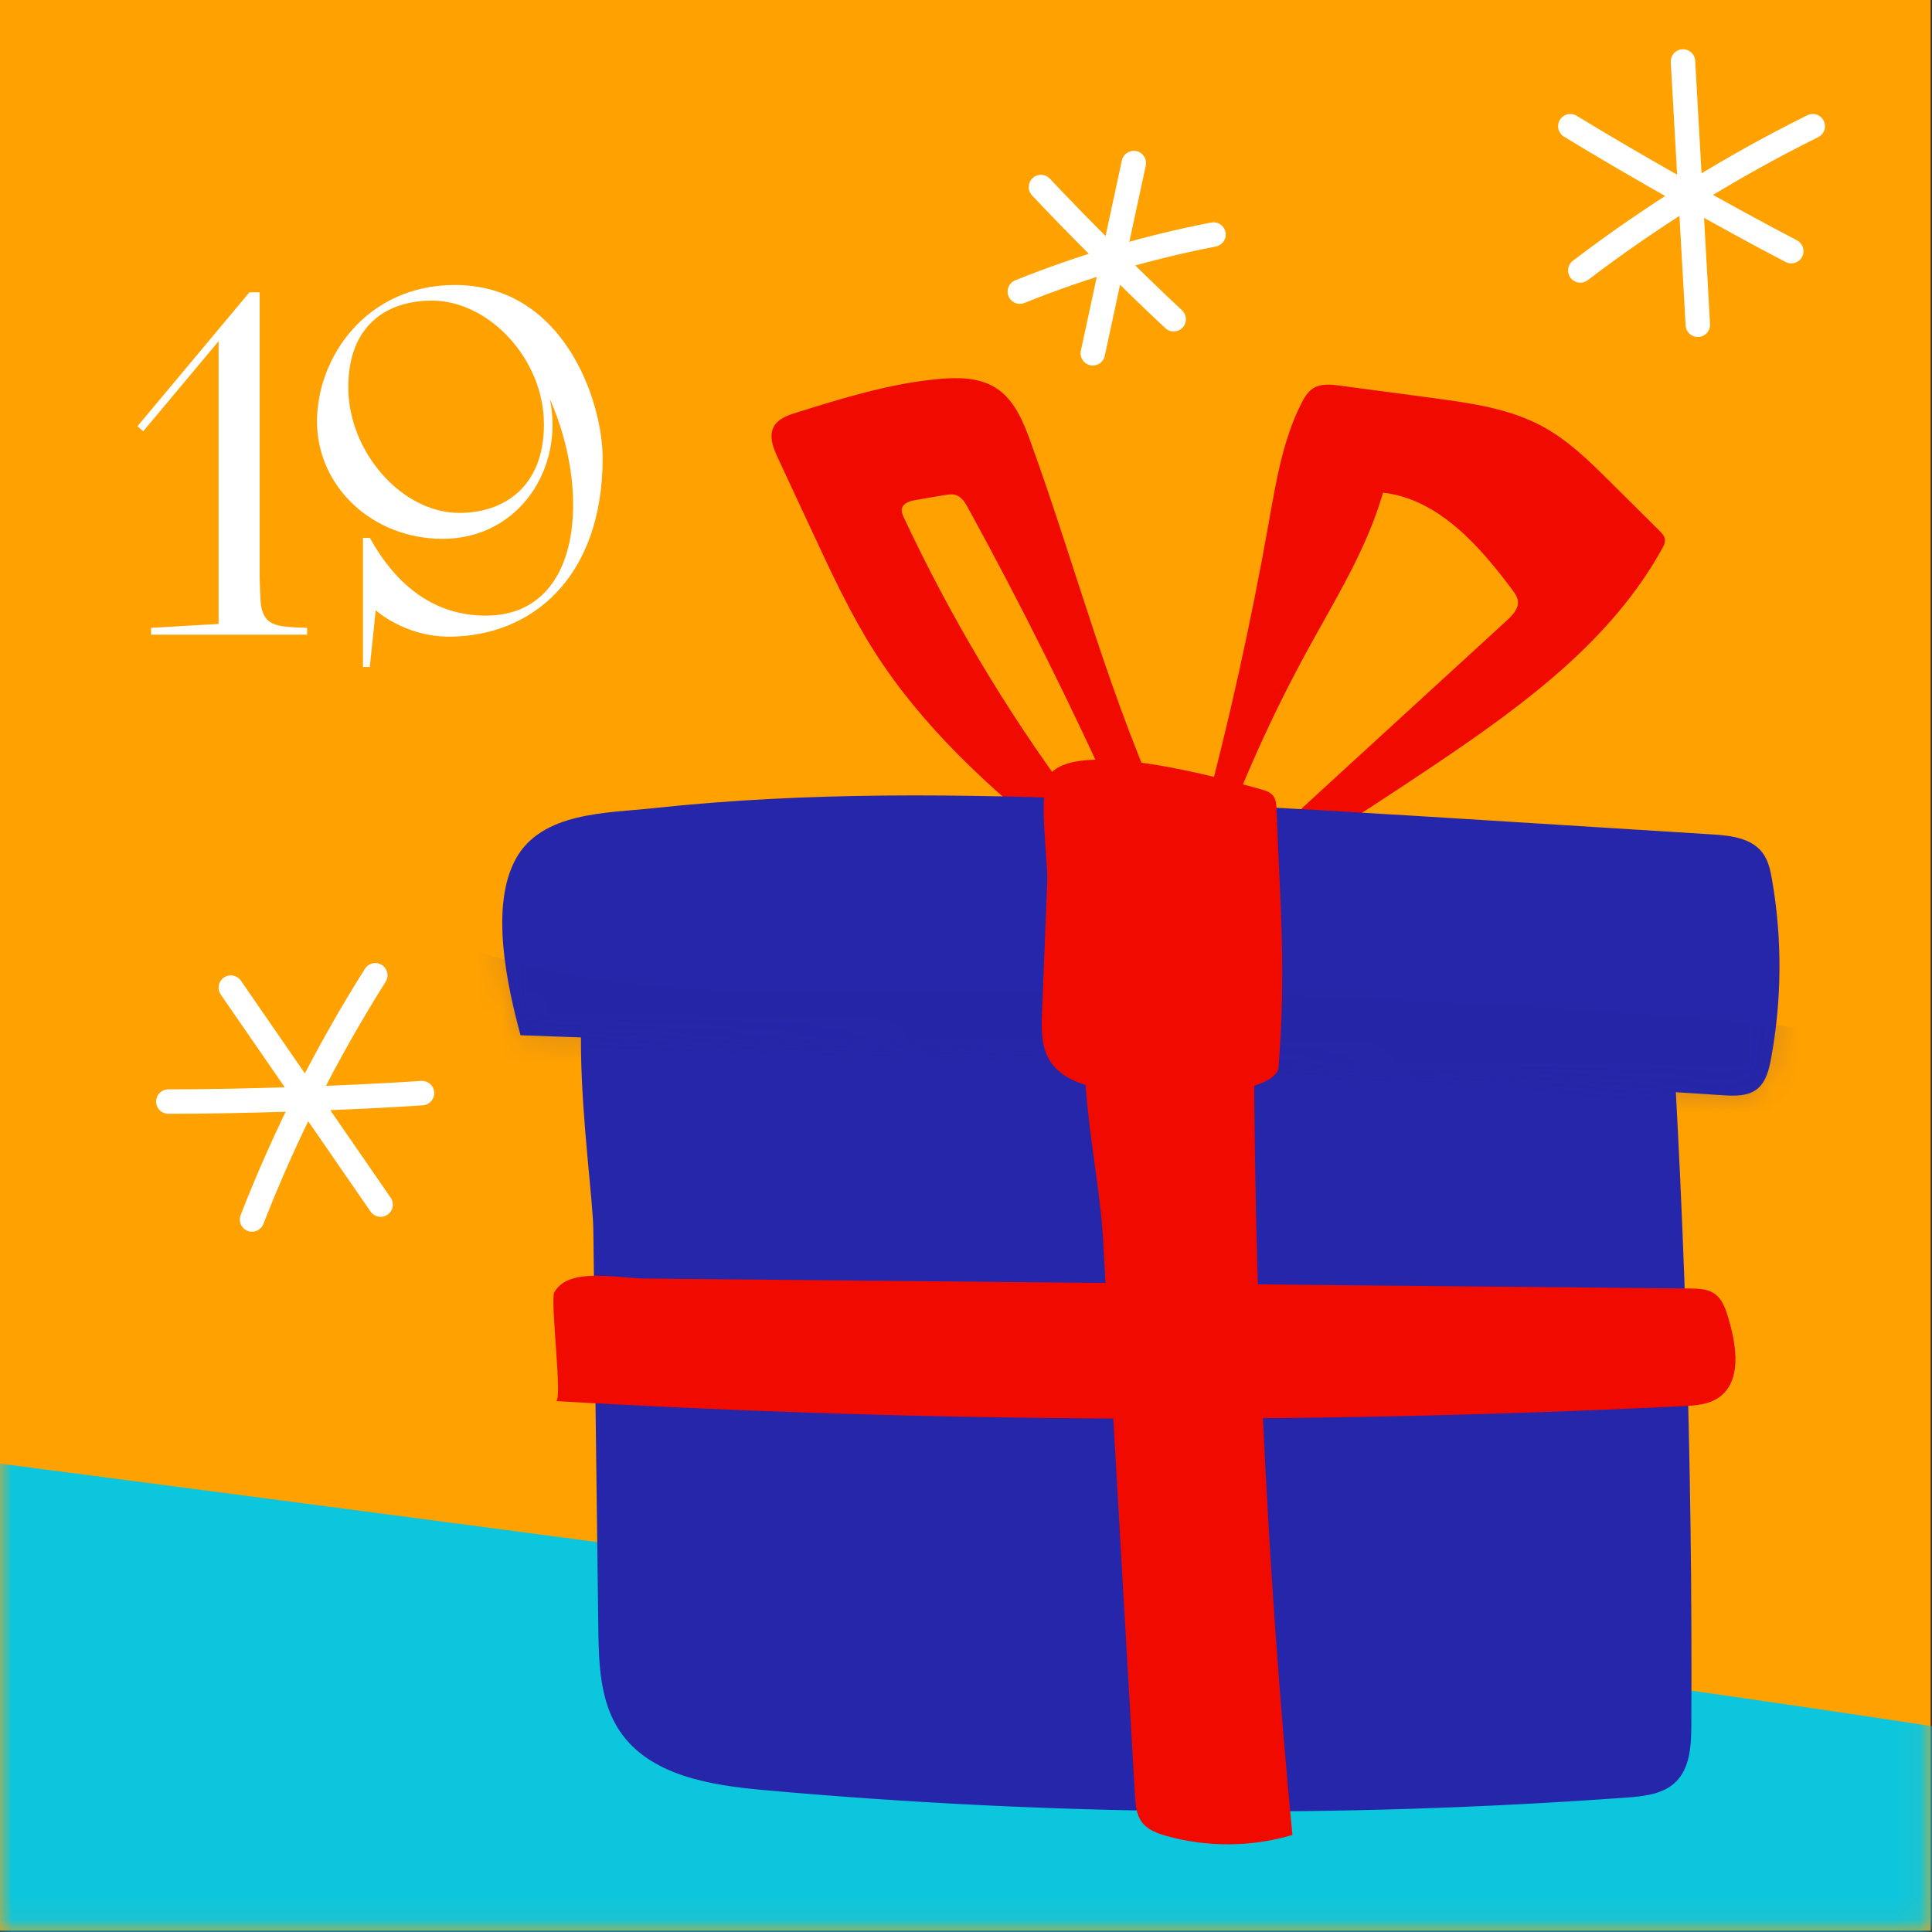
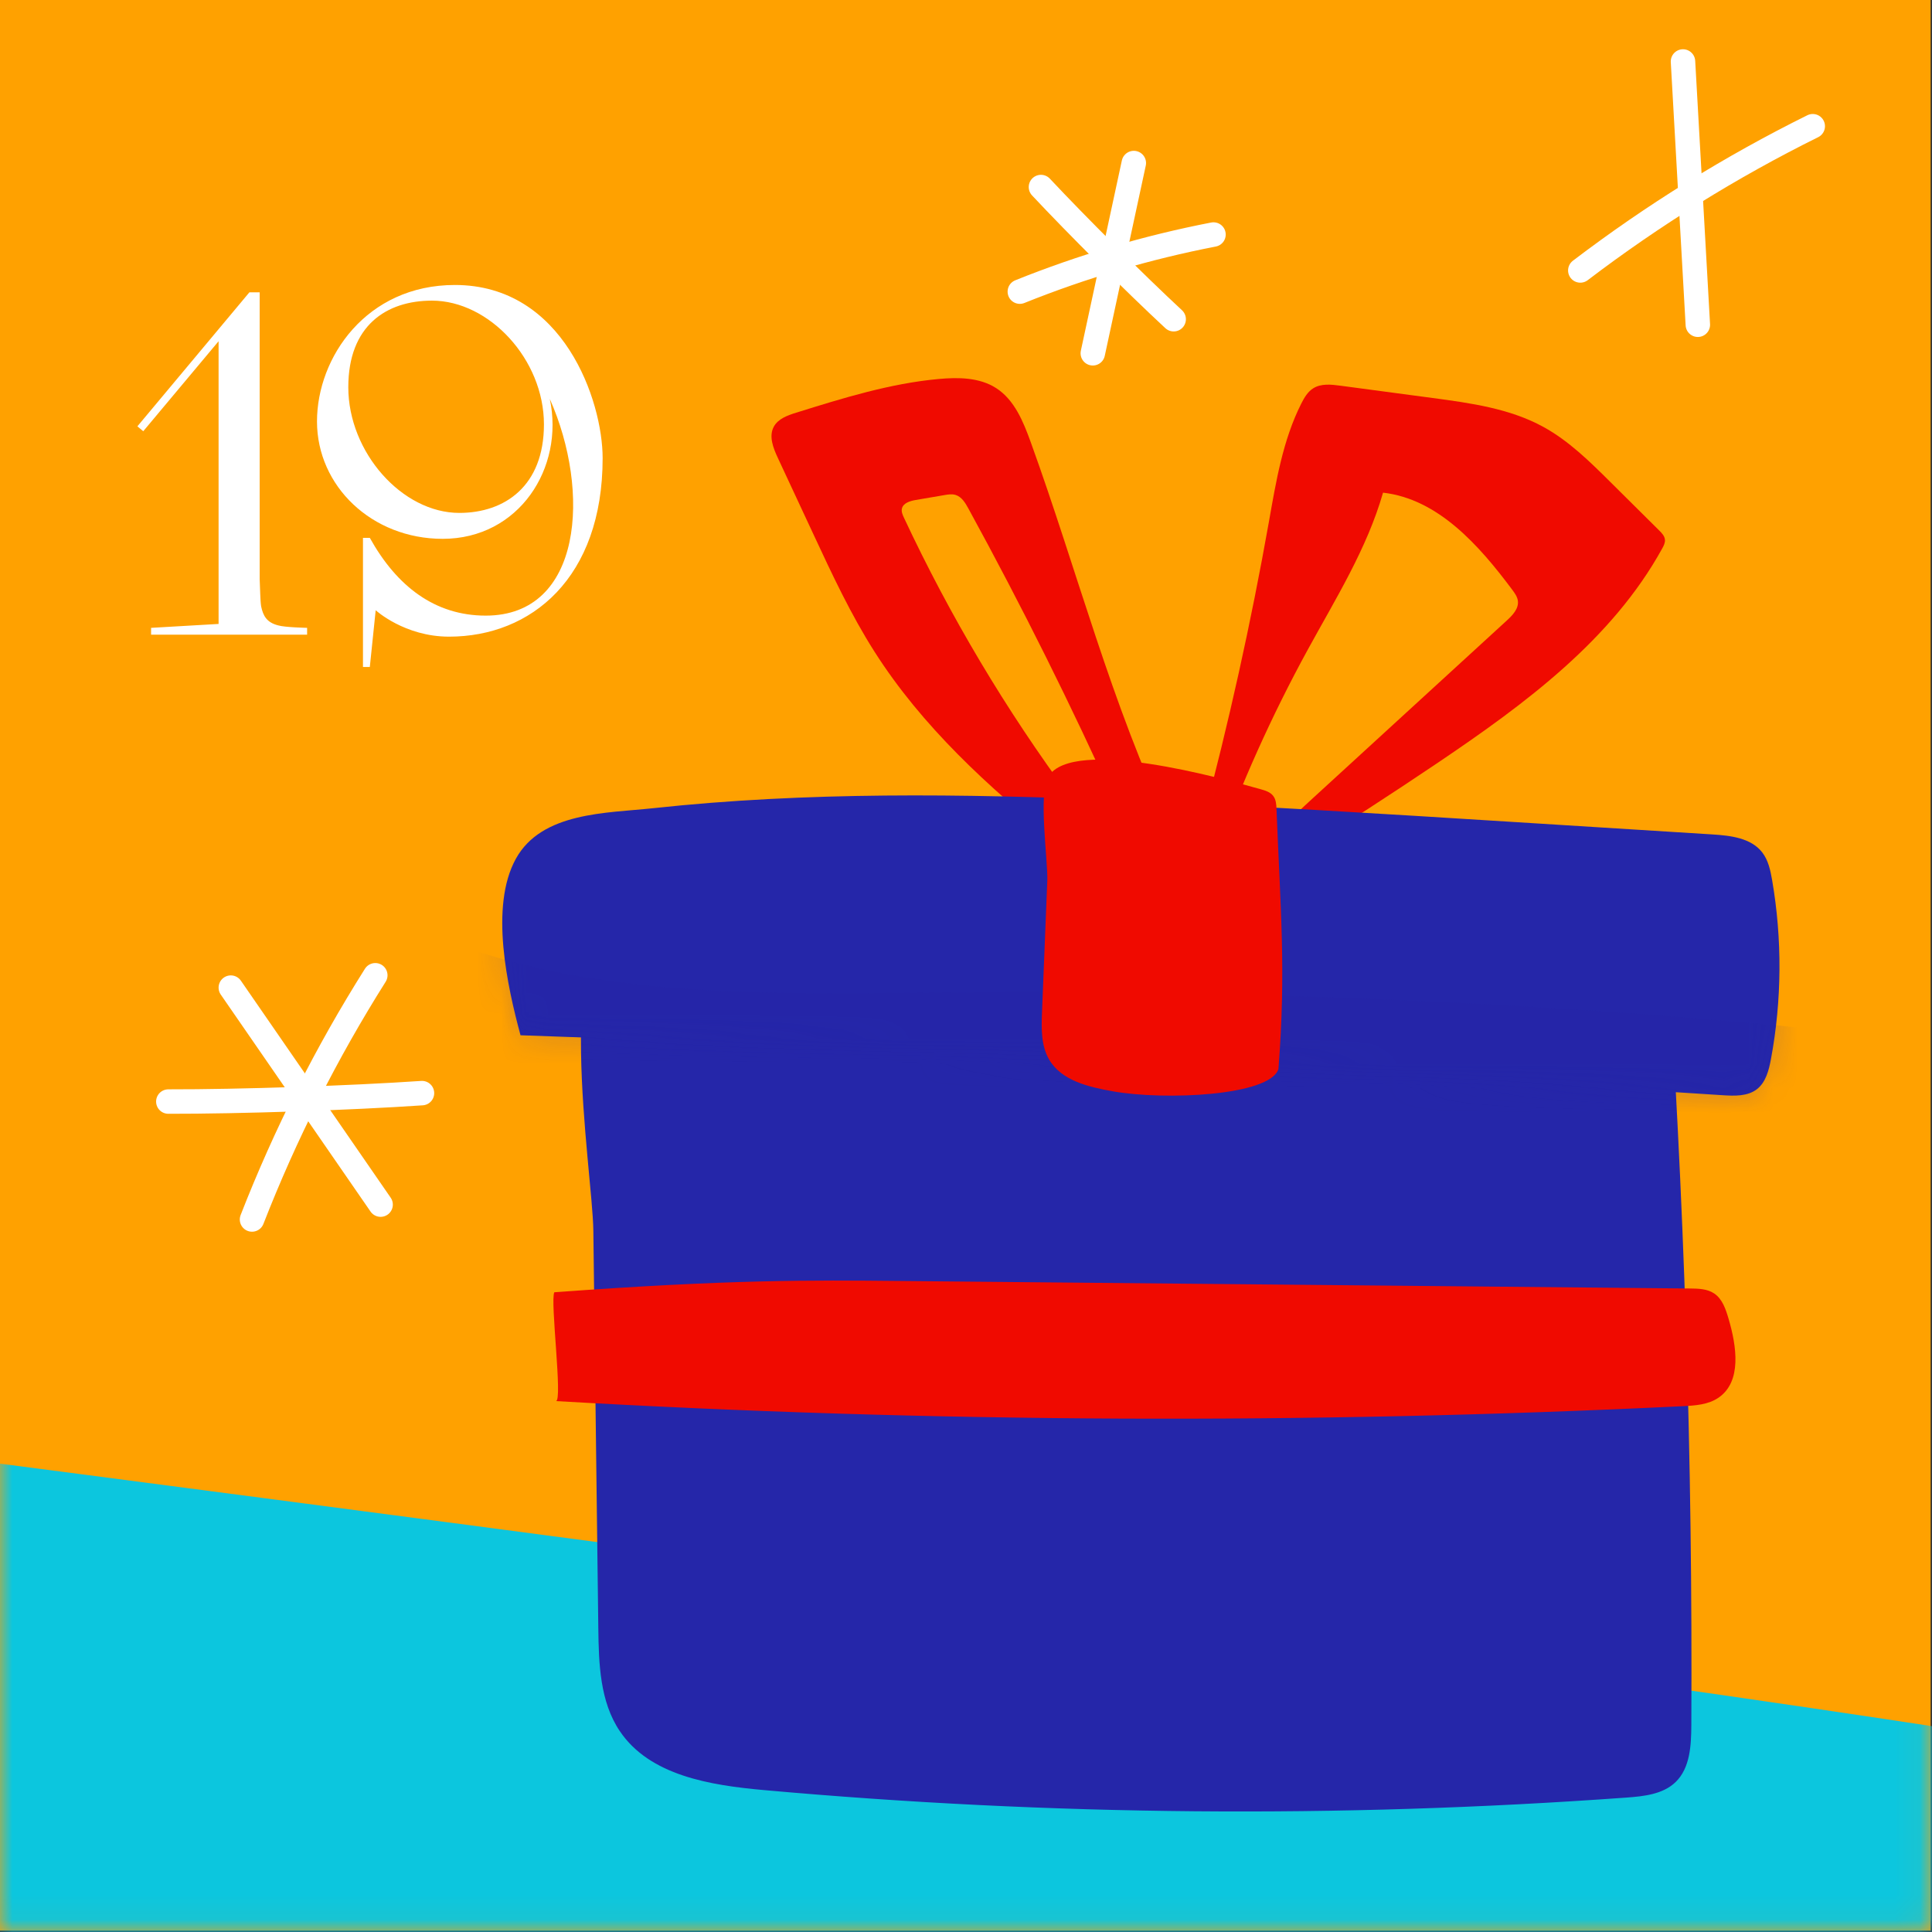
<svg xmlns="http://www.w3.org/2000/svg" width="79" height="79" viewBox="0 0 79 79" fill="none">
  <rect x="0" y="0" width="79" height="79" fill="#333333" stroke="none" />
  <path d="M78.943 0H0V78.943H78.943V0Z" fill="#FFA100" />
  <mask id="mask0_4999_2045" style="mask-type:luminance" maskUnits="userSpaceOnUse" x="0" y="0" width="79" height="79">
    <path d="M78.943 0H0V78.943H78.943V0Z" fill="white" />
  </mask>
  <g mask="url(#mask0_4999_2045)">
    <path d="M-11.68 58.336C8.374 60.922 28.421 63.567 48.46 66.271C63.695 68.327 78.929 70.419 94.082 73.01C97.956 73.672 101.865 74.379 105.473 75.937C104.78 78.153 102.736 79.735 100.537 80.479C98.338 81.223 95.972 81.259 93.651 81.288C59.947 81.707 26.243 82.125 -7.461 82.544C-6.317 75.485 -6.628 68.193 -8.368 61.256" fill="#0CC6DE" />
  </g>
  <path d="M24.465 66.57C24.483 68.027 24.529 69.577 25.343 70.785C26.569 72.606 29.04 72.999 31.224 73.196C42.949 74.25 54.758 74.353 66.499 73.504C67.219 73.452 68.002 73.369 68.519 72.866C69.109 72.292 69.154 71.374 69.159 70.551C69.216 59.716 68.87 48.88 68.118 38.071C54.044 36.387 39.797 36.162 25.674 37.403C22.48 37.687 24.232 47.841 24.262 50.321C24.331 55.736 24.398 61.153 24.465 66.57Z" fill="#2526A9" />
-   <path d="M46.406 73.389C46.428 73.783 46.459 74.203 46.699 74.516C46.934 74.824 47.322 74.967 47.695 75.072C49.371 75.542 51.179 75.528 52.847 75.033C51.767 63.725 51.244 52.364 51.279 41.004C51.281 40.453 51.273 39.862 50.958 39.409C49.645 37.525 45.553 38.085 44.757 40.159C43.708 42.895 44.927 47.616 45.093 50.511C45.53 58.137 45.968 65.763 46.406 73.389Z" fill="#F00A00" />
-   <path d="M69.109 52.687C69.448 52.69 69.81 52.7 70.092 52.889C70.43 53.115 70.567 53.536 70.682 53.926C71.01 55.04 71.232 56.488 70.276 57.148C69.854 57.44 69.311 57.475 68.798 57.5C53.453 58.245 38.069 58.175 22.732 57.291C23.018 57.308 22.487 53.164 22.667 52.841C23.25 51.796 25.23 52.269 26.41 52.28C29.836 52.313 33.263 52.345 36.689 52.378C43.608 52.444 50.526 52.51 57.445 52.576C61.333 52.612 65.221 52.65 69.109 52.687Z" fill="#F00A00" />
+   <path d="M69.109 52.687C69.448 52.69 69.81 52.7 70.092 52.889C70.43 53.115 70.567 53.536 70.682 53.926C71.01 55.04 71.232 56.488 70.276 57.148C69.854 57.44 69.311 57.475 68.798 57.5C53.453 58.245 38.069 58.175 22.732 57.291C23.018 57.308 22.487 53.164 22.667 52.841C29.836 52.313 33.263 52.345 36.689 52.378C43.608 52.444 50.526 52.51 57.445 52.576C61.333 52.612 65.221 52.65 69.109 52.687Z" fill="#F00A00" />
  <path d="M49.164 33.61C50.245 29.562 51.153 25.468 51.885 21.342C52.178 19.689 52.453 18.002 53.209 16.503C53.33 16.264 53.471 16.02 53.698 15.878C54.017 15.677 54.427 15.72 54.801 15.77C56.063 15.938 57.324 16.107 58.586 16.275C60.14 16.483 61.735 16.703 63.11 17.457C64.153 18.029 65.011 18.878 65.855 19.716C66.518 20.374 67.181 21.032 67.844 21.69C67.952 21.797 68.066 21.917 68.08 22.068C68.092 22.194 68.03 22.315 67.969 22.426C65.918 26.154 62.36 28.781 58.833 31.162C56.908 32.461 54.959 33.724 52.986 34.949C52.378 35.326 51.746 35.709 51.038 35.811C51.629 34.531 52.695 33.543 53.735 32.591C56.362 30.185 58.988 27.778 61.615 25.372C61.85 25.157 62.105 24.889 62.067 24.573C62.046 24.401 61.939 24.254 61.836 24.115C60.479 22.297 58.806 20.403 56.553 20.145C55.897 22.432 54.616 24.479 53.474 26.567C51.998 29.266 50.733 32.082 49.697 34.979C49.723 34.873 49.749 34.766 49.775 34.66" fill="#F00A00" />
  <path d="M47.841 33.849C45.44 28.799 44.05 23.338 42.147 18.08C41.844 17.242 41.483 16.352 40.733 15.87C40.053 15.432 39.187 15.423 38.381 15.497C36.391 15.68 34.466 16.279 32.558 16.874C32.203 16.985 31.814 17.123 31.639 17.451C31.43 17.842 31.617 18.318 31.804 18.72C32.292 19.767 32.78 20.814 33.268 21.861C34.028 23.493 34.792 25.13 35.759 26.648C37.7 29.696 40.404 32.179 43.222 34.44C44.228 35.247 45.267 36.039 46.455 36.54C45.715 35.133 44.719 33.88 43.774 32.602C41.131 29.028 38.845 25.191 36.961 21.166C36.908 21.052 36.853 20.927 36.878 20.803C36.926 20.57 37.209 20.485 37.443 20.445C37.833 20.378 38.224 20.312 38.614 20.245C38.766 20.219 38.925 20.193 39.073 20.238C39.321 20.313 39.47 20.56 39.594 20.787C41.785 24.788 43.82 28.874 45.693 33.033C46.334 34.457 46.967 35.907 47.935 37.133" fill="#F00A00" />
  <path d="M21.284 42.332C37.683 42.901 54.074 43.718 70.448 44.784C70.93 44.815 71.459 44.833 71.841 44.537C72.206 44.254 72.329 43.764 72.414 43.31C72.863 40.898 72.879 38.407 72.463 35.99C72.394 35.588 72.306 35.173 72.055 34.851C71.595 34.26 70.754 34.166 70.007 34.119C67.324 33.951 64.64 33.783 61.957 33.615C56.532 33.275 51.107 32.936 45.676 32.716C39.355 32.46 33.002 32.367 26.703 33.048C24.801 33.253 22.149 33.199 21.092 35.118C20.013 37.077 20.749 40.345 21.284 42.332Z" fill="#2526A9" />
  <mask id="mask1_4999_2045" style="mask-type:luminance" maskUnits="userSpaceOnUse" x="20" y="32" width="53" height="13">
    <path d="M21.284 42.332C37.683 42.901 54.074 43.718 70.448 44.784C70.93 44.815 71.459 44.833 71.841 44.537C72.206 44.254 72.329 43.764 72.414 43.31C72.863 40.898 72.879 38.407 72.463 35.99C72.394 35.588 72.306 35.173 72.055 34.851C71.595 34.26 70.754 34.166 70.007 34.119C67.324 33.951 64.64 33.783 61.957 33.615C56.532 33.275 51.107 32.936 45.676 32.716C39.355 32.46 33.002 32.367 26.703 33.048C24.801 33.253 22.149 33.199 21.092 35.118C20.013 37.077 20.749 40.345 21.284 42.332Z" fill="white" />
  </mask>
  <g mask="url(#mask1_4999_2045)">
    <path opacity="0.2" d="M15.656 37.314C22.467 40.86 30.53 40.656 38.209 40.586C49.199 40.486 60.198 40.832 71.147 41.787C74.134 42.047 77.171 42.366 79.931 43.537C80.566 43.807 81.299 44.403 81.018 45.034C80.85 45.411 80.398 45.553 79.996 45.646C75.816 46.613 71.503 46.825 67.216 46.989C57.951 47.344 48.679 47.495 39.408 47.442C32.386 47.402 25.337 47.242 18.403 46.134C17.051 45.918 15.595 45.605 14.704 44.565C13.813 43.526 13.996 41.541 15.314 41.171" fill="#2526A9" />
  </g>
  <path d="M42.608 41.388C42.581 42.053 42.566 42.761 42.904 43.334C43.411 44.191 44.511 44.446 45.49 44.622C47.629 45.005 51.931 44.81 52.276 43.712C52.593 39.656 52.355 37.154 52.197 33.089C52.191 32.898 52.178 32.693 52.059 32.541C51.941 32.389 51.743 32.326 51.557 32.274C49.965 31.826 43.903 30.127 42.871 31.744C42.441 32.421 42.856 35.197 42.824 36.015C42.752 37.805 42.681 39.596 42.608 41.388Z" fill="#F00A00" />
  <path d="M68.818 2.514C69.02 6.103 69.223 9.691 69.425 13.279" stroke="white" stroke-miterlimit="10" stroke-linecap="round" />
  <path d="M64.619 11.059C67.59 8.797 70.778 6.819 74.124 5.161" stroke="white" stroke-miterlimit="10" stroke-linecap="round" />
-   <path d="M64.211 5.161C66.706 6.689 70.65 8.919 73.245 10.27" stroke="white" stroke-miterlimit="10" stroke-linecap="round" />
  <path d="M46.362 6.667C45.803 9.26 45.245 11.853 44.685 14.446" stroke="white" stroke-miterlimit="10" stroke-linecap="round" />
  <path d="M41.701 11.925C44.258 10.897 46.914 10.114 49.62 9.59" stroke="white" stroke-miterlimit="10" stroke-linecap="round" />
  <path d="M42.565 7.648C44.041 9.224 46.41 11.584 47.992 13.053" stroke="white" stroke-miterlimit="10" stroke-linecap="round" />
  <path d="M9.438 40.384C11.479 43.342 13.521 46.3 15.563 49.257" stroke="white" stroke-miterlimit="10" stroke-linecap="round" />
  <path d="M10.305 49.865C11.663 46.386 13.353 43.037 15.346 39.879" stroke="white" stroke-miterlimit="10" stroke-linecap="round" />
  <path d="M6.883 45.043C9.809 45.048 14.337 44.897 17.255 44.698" stroke="white" stroke-miterlimit="10" stroke-linecap="round" />
  <path d="M5.618 17.433L10.198 11.953H10.618V23.673C10.638 24.053 10.638 24.533 10.678 24.793C10.758 25.173 10.898 25.453 11.378 25.573C11.638 25.653 12.558 25.673 12.558 25.673V25.953H6.178V25.673L8.938 25.513V13.953L5.858 17.633L5.618 17.433ZM14.842 27.273V21.993H15.122C16.222 23.973 17.782 25.173 19.862 25.173C23.822 25.173 24.162 20.093 22.482 16.313C23.082 19.133 21.222 22.033 18.102 22.033C15.202 22.033 12.962 19.873 12.962 17.233C12.962 14.613 14.982 11.653 18.602 11.653C23.042 11.653 24.642 16.393 24.642 18.733C24.642 23.633 21.722 26.033 18.362 26.033C16.542 26.033 15.362 24.953 15.362 24.953L15.122 27.273H14.842ZM18.782 20.973C20.642 20.973 22.242 19.873 22.242 17.353C22.242 14.693 20.002 12.293 17.662 12.293C15.802 12.293 14.242 13.313 14.242 15.833C14.242 18.493 16.442 20.973 18.782 20.973Z" fill="white" />
</svg>